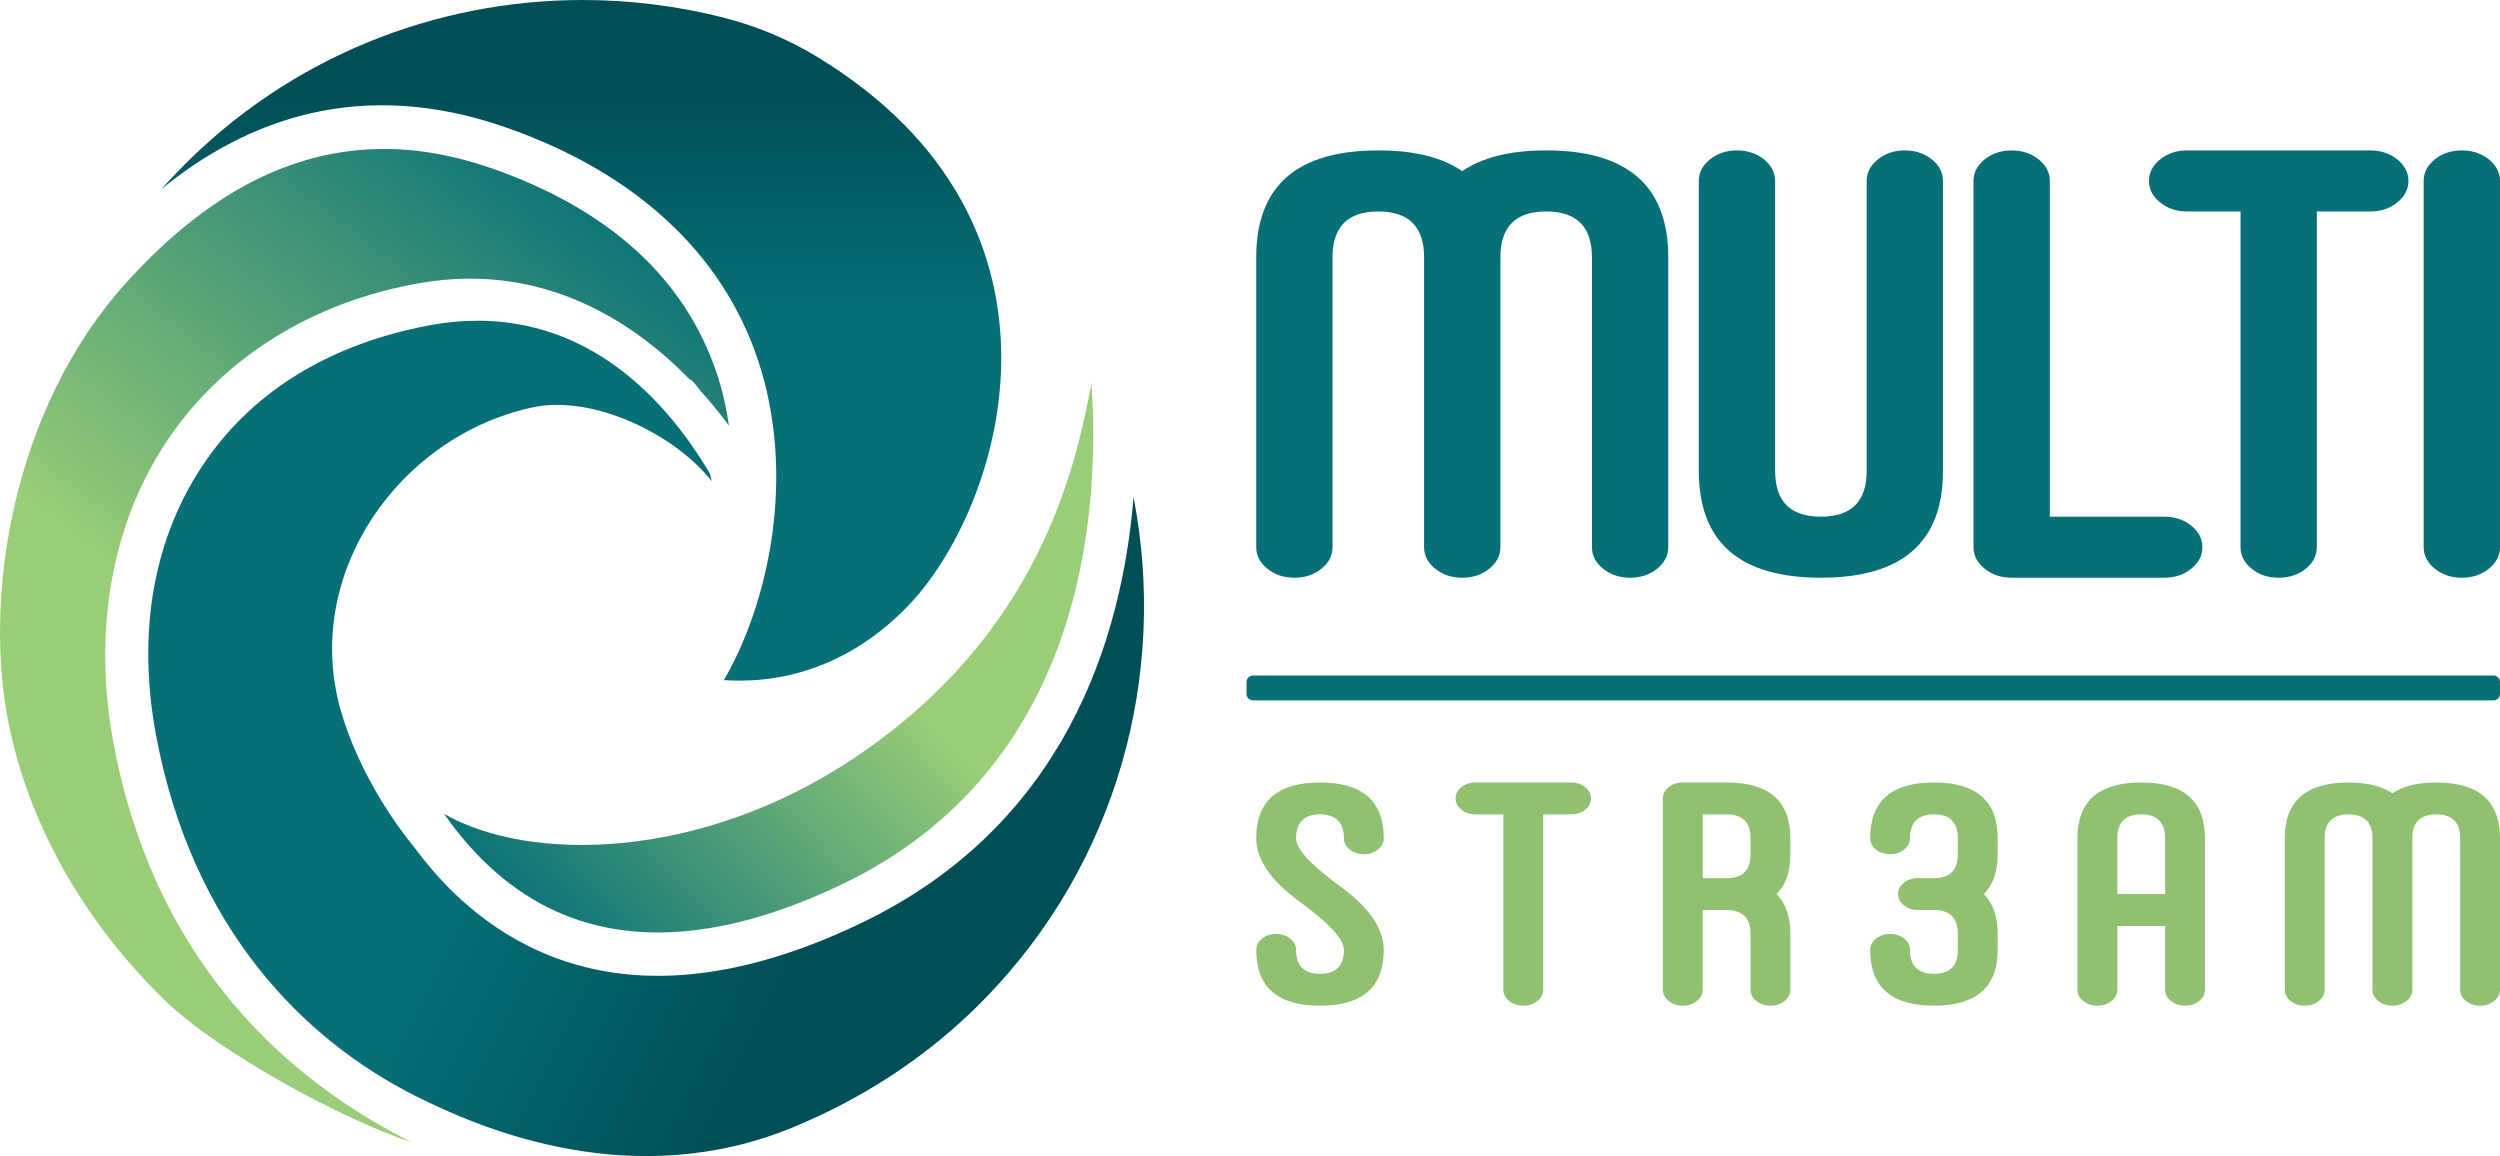
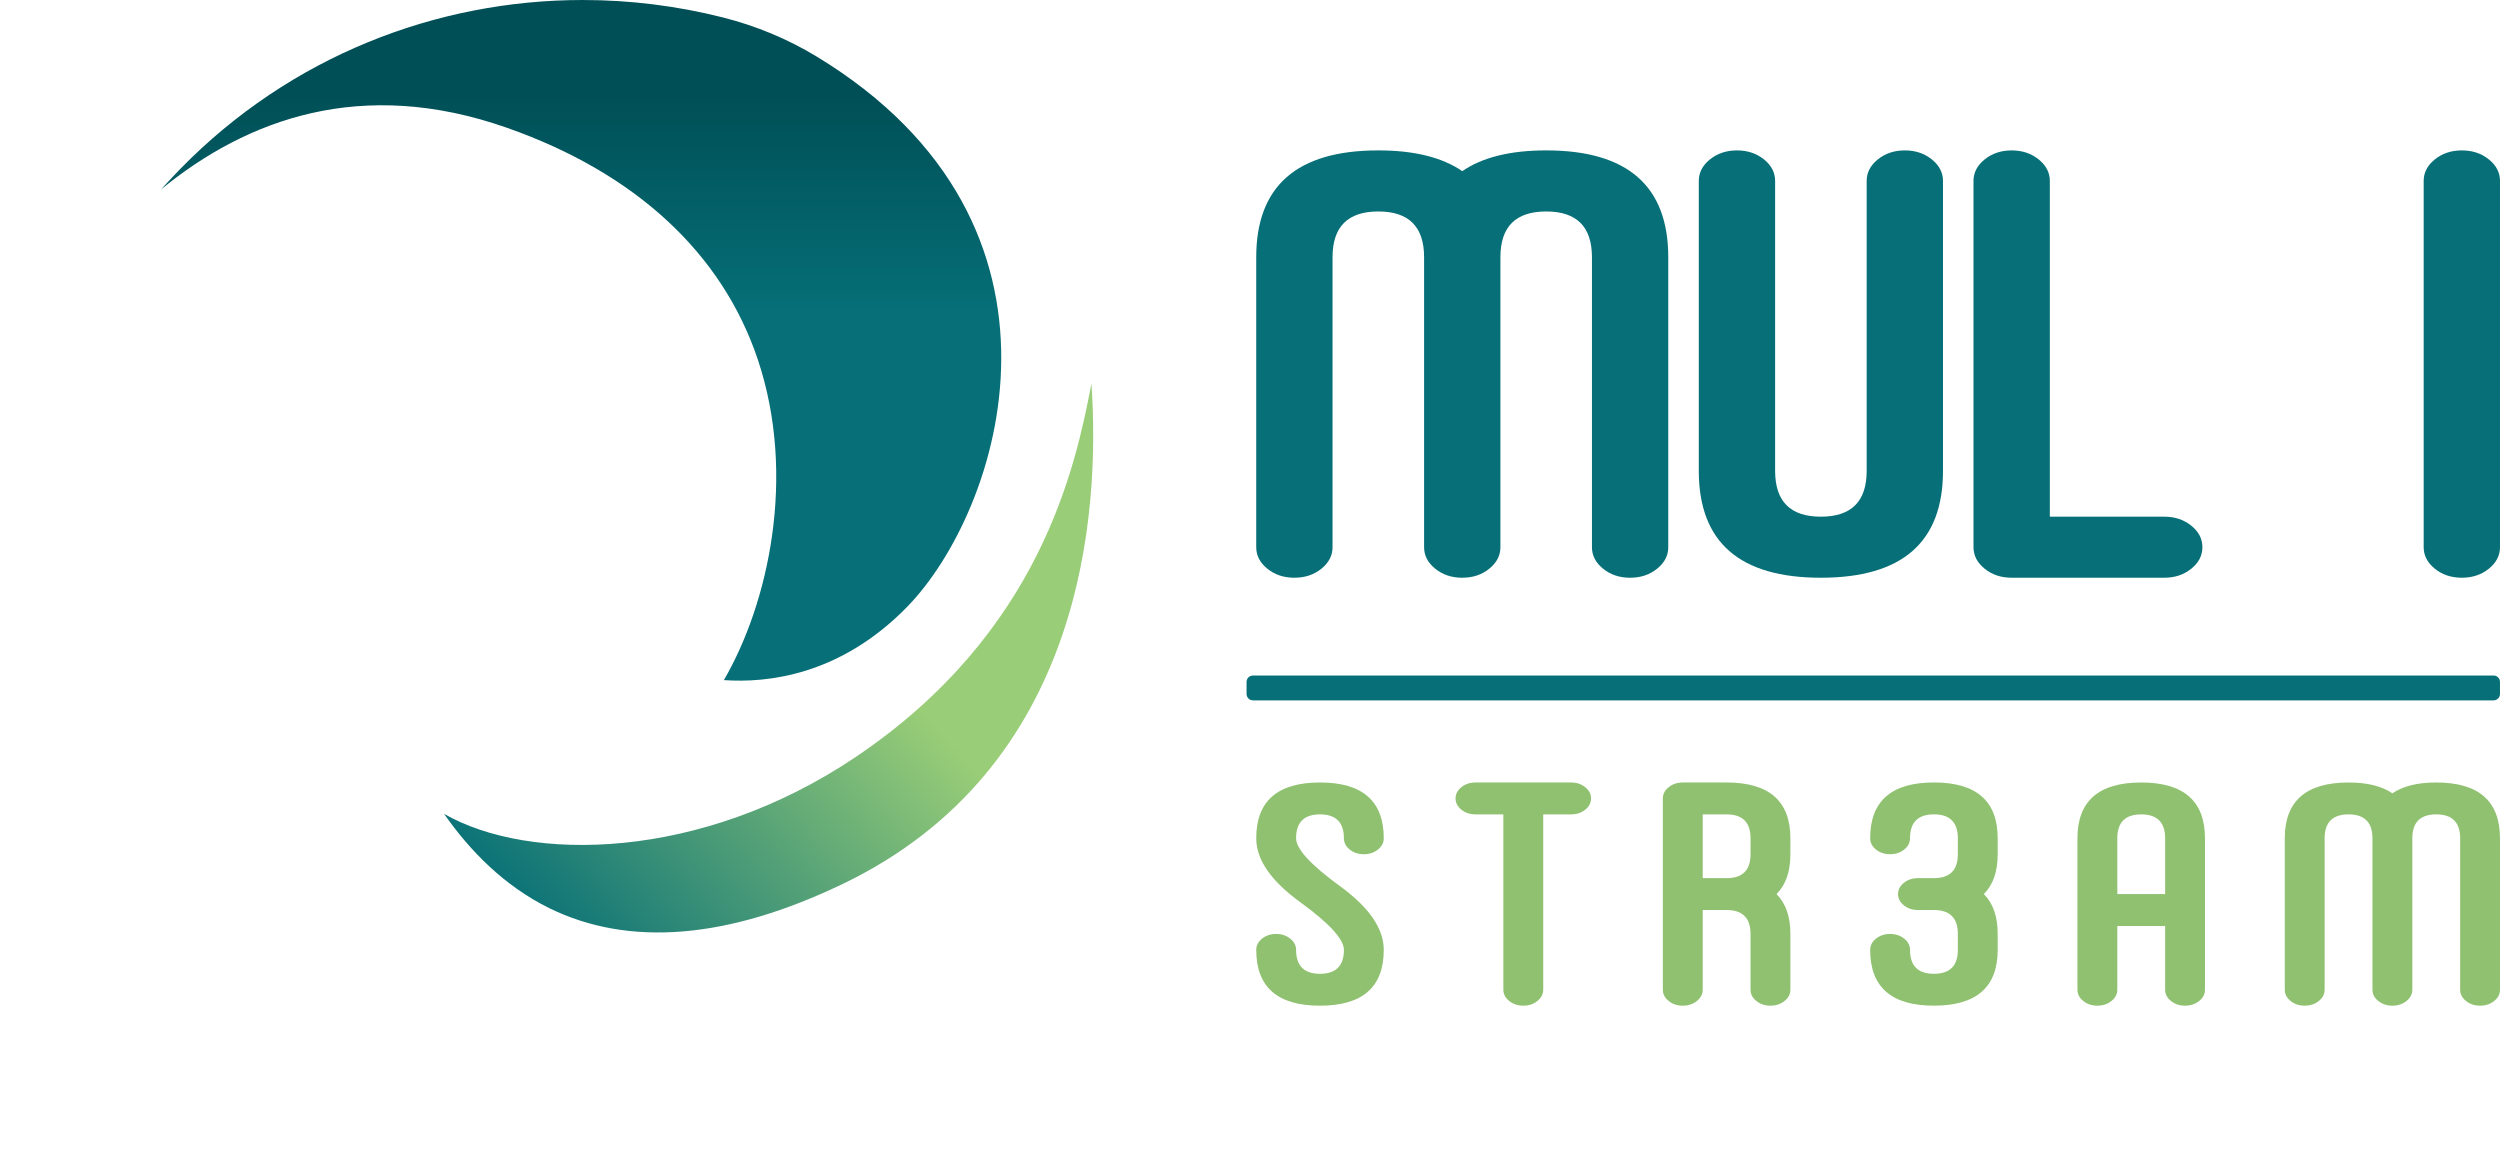
<svg xmlns="http://www.w3.org/2000/svg" xmlns:xlink="http://www.w3.org/1999/xlink" version="1.1" id="Layer_1" x="0px" y="0px" width="224.292px" height="103.72px" viewBox="0 0 224.292 103.72" enable-background="new 0 0 224.292 103.72" xml:space="preserve">
  <g>
    <g>
      <defs>
        <path id="SVGID_1_" d="M16.184,15.143c-0.568,0.581-1.156,1.217-1.745,1.86c7.716-6.32,18.018-10.13,31.076-5.527     c11.506,4.051,19.274,11.24,22.474,20.784c3.493,10.427,0.962,21.881-3.046,28.758c3.915,0.275,10.434-0.432,16.42-6.549     c8.455-8.639,16.821-34.281-8.105-49.402c-2.611-1.584-5.449-2.756-8.41-3.504C60.725,0.521,56.502,0,52.286,0     C39.145,0,26.056,5.055,16.184,15.143" />
      </defs>
      <clipPath id="SVGID_2_">
        <use xlink:href="#SVGID_1_" overflow="visible" />
      </clipPath>
      <linearGradient id="SVGID_3_" gradientUnits="userSpaceOnUse" x1="-305.706" y1="347.284" x2="-304.706" y2="347.284" gradientTransform="matrix(0 -61.067 -61.067 0 21263.873 -18607.398)">
        <stop offset="0" style="stop-color:#066F77" />
        <stop offset="0.543" style="stop-color:#066F77" />
        <stop offset="0.859" style="stop-color:#004F56" />
        <stop offset="1" style="stop-color:#004F56" />
      </linearGradient>
      <rect x="14.439" clip-path="url(#SVGID_2_)" fill="url(#SVGID_3_)" width="83.745" height="61.293" />
    </g>
    <g>
      <defs>
        <path id="SVGID_4_" d="M76.705,67.959c-13.859,9.297-29.221,9.438-36.863,5.059c2.311,3.303,5.381,6.462,9.442,8.46     c7.165,3.513,16.026,2.778,26.339-2.182c21.554-10.367,23.103-33.055,22.298-44.88C96.501,41.815,93.385,56.77,76.705,67.959" />
      </defs>
      <clipPath id="SVGID_5_">
        <use xlink:href="#SVGID_4_" overflow="visible" />
      </clipPath>
      <linearGradient id="SVGID_6_" gradientUnits="userSpaceOnUse" x1="-311.422" y1="349.741" x2="-310.422" y2="349.741" gradientTransform="matrix(-36.084 33.506 33.506 36.084 -22873.982 -2137.187)">
        <stop offset="0" style="stop-color:#99CD77" />
        <stop offset="0.195" style="stop-color:#99CD77" />
        <stop offset="1" style="stop-color:#066F77" />
      </linearGradient>
      <polygon clip-path="url(#SVGID_5_)" fill="url(#SVGID_6_)" points="123.942,61.574 67.105,114.352 14.624,57.833 71.46,5.055       " />
    </g>
    <g>
      <defs>
-         <path id="SVGID_7_" d="M38.347,29.22c-8.518,1.637-15.421,5.672-19.881,12.117c-4.699,6.789-6.231,15.367-4.433,24.81     c3.291,17.256,13.289,27.151,23.177,32.146c6.079,3.072,19.627,8.794,34.038,2.804c6.202-2.577,12.04-6.319,17.032-11.42     C100.333,77.36,104.766,60.418,101.7,44.6c-1.068,12.979-6.291,29.487-24.395,38.194c-11.45,5.509-21.463,6.233-29.755,2.156     c-2.796-1.375-5.179-3.189-7.2-5.211c-1.142-1.141-2.153-2.35-3.074-3.581c-2.19-2.675-3.903-5.527-5.125-8.196l-0.002-0.002     c-0.69-1.506-1.221-2.948-1.592-4.272c-3.433-12.152,5.18-24.529,17.203-27.135c5.428-1.177,12.773,2.391,16.099,6.622     l-0.17-0.686c-2.497-4.217-9.019-13.715-20.819-13.715C41.441,28.774,39.933,28.914,38.347,29.22" />
-       </defs>
+         </defs>
      <clipPath id="SVGID_8_">
        <use xlink:href="#SVGID_7_" overflow="visible" />
      </clipPath>
      <linearGradient id="SVGID_9_" gradientUnits="userSpaceOnUse" x1="-306.566" y1="352.164" x2="-305.566" y2="352.164" gradientTransform="matrix(60.471 29.789 29.789 -60.471 8072.138 30478.967)">
        <stop offset="0" style="stop-color:#066F77" />
        <stop offset="0.409" style="stop-color:#066F77" />
        <stop offset="0.859" style="stop-color:#004F56" />
        <stop offset="1" style="stop-color:#004F56" />
      </linearGradient>
      <polygon clip-path="url(#SVGID_8_)" fill="url(#SVGID_9_)" points="30.304,-7.906 135.81,44.067 86.697,143.768 -18.809,91.795       " />
    </g>
    <g>
      <defs>
-         <path id="SVGID_10_" d="M11.369,25.313C1.056,36.694-1.604,53.809,0.854,65.303c1.989,9.301,7.019,17.679,13.867,24.383     c4.661,4.561,15.749,10.662,22.208,12.795c-4.487-2.261-9.132-5.317-13.318-9.503c-6.075-6.074-11.174-14.48-13.392-26.105     c-1.97-10.337-0.175-20.189,5.055-27.743c4.993-7.217,12.952-12.095,22.411-13.735c11.052-1.918,19.183,3.491,24.235,8.69     c0.051-0.125,0.421,0.318,0.92,0.978c0.999,1.101,1.852,2.168,2.564,3.133c-0.231-1.568-0.575-3.142-1.098-4.703     c-2.845-8.481-9.601-14.659-20.084-18.354c-3.37-1.188-6.624-1.773-9.776-1.773C26.107,13.364,18.488,17.458,11.369,25.313" />
-       </defs>
+         </defs>
      <clipPath id="SVGID_11_">
        <use xlink:href="#SVGID_10_" overflow="visible" />
      </clipPath>
      <linearGradient id="SVGID_12_" gradientUnits="userSpaceOnUse" x1="-305.031" y1="349.082" x2="-304.031" y2="349.082" gradientTransform="matrix(42.317 -54.286 -54.286 -42.317 31876.781 -1711.595)">
        <stop offset="0" style="stop-color:#99CD77" />
        <stop offset="0.195" style="stop-color:#99CD77" />
        <stop offset="1" style="stop-color:#066F77" />
      </linearGradient>
      <polygon clip-path="url(#SVGID_11_)" fill="url(#SVGID_12_)" points="-44.815,68.796 23.724,-19.127 108.616,47.048     40.077,134.972   " />
    </g>
    <path fill="#066F77" d="M119.551,49.093c0,0.749-0.334,1.393-1,1.93c-0.668,0.54-1.475,0.81-2.424,0.81s-1.758-0.27-2.424-0.81   c-0.666-0.537-0.998-1.181-0.998-1.93V23.079c0-6.389,3.651-9.586,10.952-9.586c3.214,0,5.724,0.622,7.532,1.862   c1.805-1.24,4.314-1.862,7.529-1.862c7.303,0,10.953,3.197,10.953,9.586v26.014c0,0.749-0.334,1.393-1,1.93   c-0.666,0.54-1.476,0.81-2.424,0.81c-0.949,0-1.756-0.27-2.423-0.81c-0.668-0.537-0.999-1.181-0.999-1.93V23.079   c0-2.738-1.369-4.107-4.107-4.107s-4.106,1.369-4.106,4.107v26.014c0,0.749-0.335,1.393-1.001,1.93   c-0.666,0.54-1.473,0.81-2.422,0.81c-0.951,0-1.758-0.27-2.424-0.81c-0.667-0.537-1-1.181-1-1.93V23.079   c0-2.738-1.37-4.107-4.108-4.107c-2.737,0-4.106,1.369-4.106,4.107V49.093z" />
    <path fill="#066F77" d="M223.715,62.836H112.413c-0.316,0-0.576-0.259-0.576-0.575v-1.082c0-0.317,0.26-0.575,0.576-0.575h111.303   c0.315,0,0.574,0.258,0.574,0.575v1.082C224.29,62.577,224.031,62.836,223.715,62.836" />
    <path fill="#066F77" d="M152.411,16.232c0-0.749,0.334-1.393,1-1.93c0.666-0.538,1.475-0.809,2.424-0.809s1.756,0.271,2.424,0.809   c0.666,0.537,0.999,1.181,0.999,1.93v26.016c0,2.736,1.369,4.107,4.106,4.107s4.108-1.371,4.108-4.107V16.232   c0-0.749,0.334-1.393,1-1.93c0.666-0.538,1.472-0.809,2.423-0.809c0.95,0,1.756,0.271,2.422,0.809   c0.666,0.537,1.002,1.181,1.002,1.93v26.016c0,6.389-3.651,9.584-10.955,9.584c-7.302,0-10.953-3.195-10.953-9.584V16.232z" />
    <path fill="#066F77" d="M183.903,46.355h10.268c0.949,0,1.758,0.269,2.424,0.807c0.666,0.54,0.998,1.183,0.998,1.931   s-0.332,1.393-0.998,1.93c-0.666,0.541-1.475,0.809-2.424,0.809h-13.691c-0.949,0-1.758-0.268-2.424-0.809   c-0.666-0.537-1-1.182-1-1.93v-32.86c0-0.748,0.334-1.393,1-1.93c0.666-0.538,1.475-0.809,2.424-0.809s1.756,0.271,2.424,0.809   c0.666,0.537,1,1.182,1,1.93V46.355z" />
-     <path fill="#066F77" d="M201.014,18.972h-4.791c-0.951,0-1.758-0.269-2.424-0.809c-0.668-0.538-1-1.182-1-1.93   c0-0.749,0.332-1.394,1-1.931c0.666-0.539,1.473-0.809,2.424-0.809h16.43c0.949,0,1.756,0.27,2.422,0.809   c0.666,0.537,1.001,1.182,1.001,1.931c0,0.748-0.335,1.392-1.001,1.93c-0.666,0.54-1.473,0.809-2.422,0.809h-4.794v30.121   c0,0.748-0.333,1.393-0.999,1.931c-0.666,0.54-1.473,0.808-2.422,0.808c-0.951,0-1.758-0.268-2.424-0.808   c-0.666-0.538-1-1.183-1-1.931V18.972z" />
    <path fill="#066F77" d="M217.444,16.232c0-0.749,0.334-1.393,1-1.93c0.666-0.538,1.475-0.809,2.424-0.809s1.756,0.271,2.424,0.809   c0.666,0.537,0.999,1.181,0.999,1.93v32.86c0,0.748-0.333,1.392-0.999,1.93c-0.668,0.54-1.475,0.81-2.424,0.81   s-1.758-0.27-2.424-0.81c-0.666-0.538-1-1.182-1-1.93V16.232z" />
    <path fill="#8FC170" d="M112.706,85.221c0-0.392,0.174-0.728,0.521-1.009c0.349-0.28,0.771-0.422,1.267-0.422   s0.916,0.142,1.266,0.422c0.348,0.281,0.521,0.617,0.521,1.009c0,1.43,0.715,2.145,2.146,2.145c1.429,0,2.145-0.715,2.145-2.145   c0-0.953-1.311-2.384-3.933-4.291c-2.623-1.907-3.933-3.813-3.933-5.722c0-3.337,1.906-5.006,5.721-5.006   c3.813,0,5.72,1.669,5.72,5.006c0,0.392-0.174,0.728-0.521,1.01c-0.35,0.279-0.771,0.421-1.268,0.421s-0.916-0.142-1.265-0.421   c-0.349-0.282-0.522-0.618-0.522-1.01c0-1.429-0.716-2.145-2.145-2.145c-1.432,0-2.146,0.716-2.146,2.145   c0,0.954,1.312,2.385,3.935,4.291c2.622,1.907,3.932,3.814,3.932,5.722c0,3.337-1.907,5.006-5.72,5.006   C114.612,90.227,112.706,88.558,112.706,85.221" />
    <path fill="#8FC170" d="M134.879,73.063h-2.504c-0.494,0-0.918-0.141-1.266-0.422c-0.347-0.282-0.521-0.618-0.521-1.009   s0.175-0.727,0.521-1.007c0.348-0.282,0.771-0.423,1.266-0.423h8.582c0.496,0,0.918,0.141,1.267,0.423   c0.346,0.28,0.521,0.616,0.521,1.007s-0.175,0.727-0.521,1.009c-0.349,0.281-0.771,0.422-1.267,0.422h-2.504v15.733   c0,0.391-0.172,0.727-0.521,1.007c-0.349,0.282-0.771,0.423-1.267,0.423s-0.918-0.141-1.267-0.423   c-0.347-0.28-0.521-0.616-0.521-1.007V73.063z" />
    <path fill="#8FC170" d="M154.907,70.203c3.814,0,5.721,1.669,5.721,5.006v1.43c0,1.554-0.414,2.747-1.244,3.576   c0.83,0.829,1.244,2.021,1.244,3.576v5.006c0,0.391-0.175,0.727-0.521,1.007c-0.349,0.282-0.772,0.423-1.267,0.423   c-0.496,0-0.918-0.141-1.267-0.423c-0.348-0.28-0.521-0.616-0.521-1.007v-5.006c0-1.432-0.717-2.146-2.146-2.146h-2.145v7.152   c0,0.391-0.174,0.727-0.522,1.007c-0.349,0.282-0.771,0.423-1.267,0.423c-0.494,0-0.918-0.141-1.266-0.423   c-0.347-0.28-0.521-0.616-0.521-1.007V71.633c0-0.391,0.175-0.727,0.521-1.007c0.348-0.282,0.771-0.423,1.266-0.423H154.907z    M157.053,75.209c0-1.431-0.717-2.146-2.146-2.146h-2.145v5.722h2.145c1.43,0,2.146-0.716,2.146-2.146V75.209z" />
    <path fill="#8FC170" d="M167.786,85.221c0-0.392,0.174-0.728,0.521-1.009c0.349-0.28,0.771-0.422,1.267-0.422   s0.916,0.142,1.266,0.422c0.348,0.281,0.521,0.617,0.521,1.009c0,1.43,0.715,2.145,2.146,2.145c1.43,0,2.145-0.715,2.145-2.145   V83.79c0-1.431-0.715-2.146-2.145-2.146h-1.432c-0.496,0-0.916-0.141-1.266-0.421c-0.348-0.282-0.521-0.618-0.521-1.009   s0.173-0.728,0.521-1.01c0.35-0.279,0.77-0.421,1.266-0.421h1.432c1.43,0,2.145-0.715,2.145-2.146v-1.431   c0-1.429-0.715-2.145-2.145-2.145c-1.432,0-2.146,0.716-2.146,2.145c0,0.392-0.174,0.728-0.521,1.01   c-0.35,0.279-0.77,0.421-1.266,0.421s-0.918-0.142-1.267-0.421c-0.347-0.282-0.521-0.618-0.521-1.01   c0-3.337,1.906-5.006,5.721-5.006c3.813,0,5.72,1.669,5.72,5.006v1.431c0,1.555-0.413,2.747-1.243,3.576   c0.83,0.83,1.243,2.021,1.243,3.575v1.431c0,3.337-1.907,5.006-5.72,5.006C169.692,90.227,167.786,88.558,167.786,85.221" />
    <path fill="#8FC170" d="M197.825,88.797c0,0.391-0.175,0.727-0.521,1.007c-0.349,0.282-0.771,0.423-1.267,0.423   s-0.918-0.141-1.267-0.423c-0.348-0.28-0.521-0.616-0.521-1.007v-5.721h-4.291v5.721c0,0.391-0.174,0.727-0.522,1.007   c-0.349,0.282-0.771,0.423-1.266,0.423s-0.919-0.141-1.267-0.423c-0.347-0.28-0.521-0.616-0.521-1.007V75.209   c0-3.337,1.905-5.006,5.72-5.006s5.721,1.669,5.721,5.006V88.797z M194.25,75.209c0-1.431-0.717-2.146-2.146-2.146   s-2.145,0.715-2.145,2.146v5.006h4.291V75.209z" />
    <path fill="#8FC170" d="M208.557,88.797c0,0.391-0.174,0.727-0.521,1.007c-0.35,0.282-0.77,0.423-1.266,0.423   c-0.495,0-0.918-0.141-1.266-0.423c-0.348-0.28-0.521-0.616-0.521-1.007V75.209c0-3.337,1.906-5.006,5.721-5.006   c1.678,0,2.989,0.323,3.934,0.972c0.942-0.648,2.254-0.972,3.933-0.972c3.813,0,5.72,1.669,5.72,5.006v13.588   c0,0.391-0.173,0.727-0.521,1.007c-0.348,0.282-0.771,0.423-1.266,0.423c-0.496,0-0.919-0.141-1.265-0.423   c-0.349-0.28-0.522-0.616-0.522-1.007V75.209c0-1.431-0.716-2.146-2.146-2.146c-1.431,0-2.146,0.715-2.146,2.146v13.588   c0,0.391-0.176,0.727-0.521,1.007c-0.35,0.282-0.771,0.423-1.266,0.423c-0.498,0-0.918-0.141-1.268-0.423   c-0.348-0.28-0.521-0.616-0.521-1.007V75.209c0-1.431-0.715-2.146-2.145-2.146c-1.431,0-2.146,0.715-2.146,2.146V88.797z" />
  </g>
</svg>